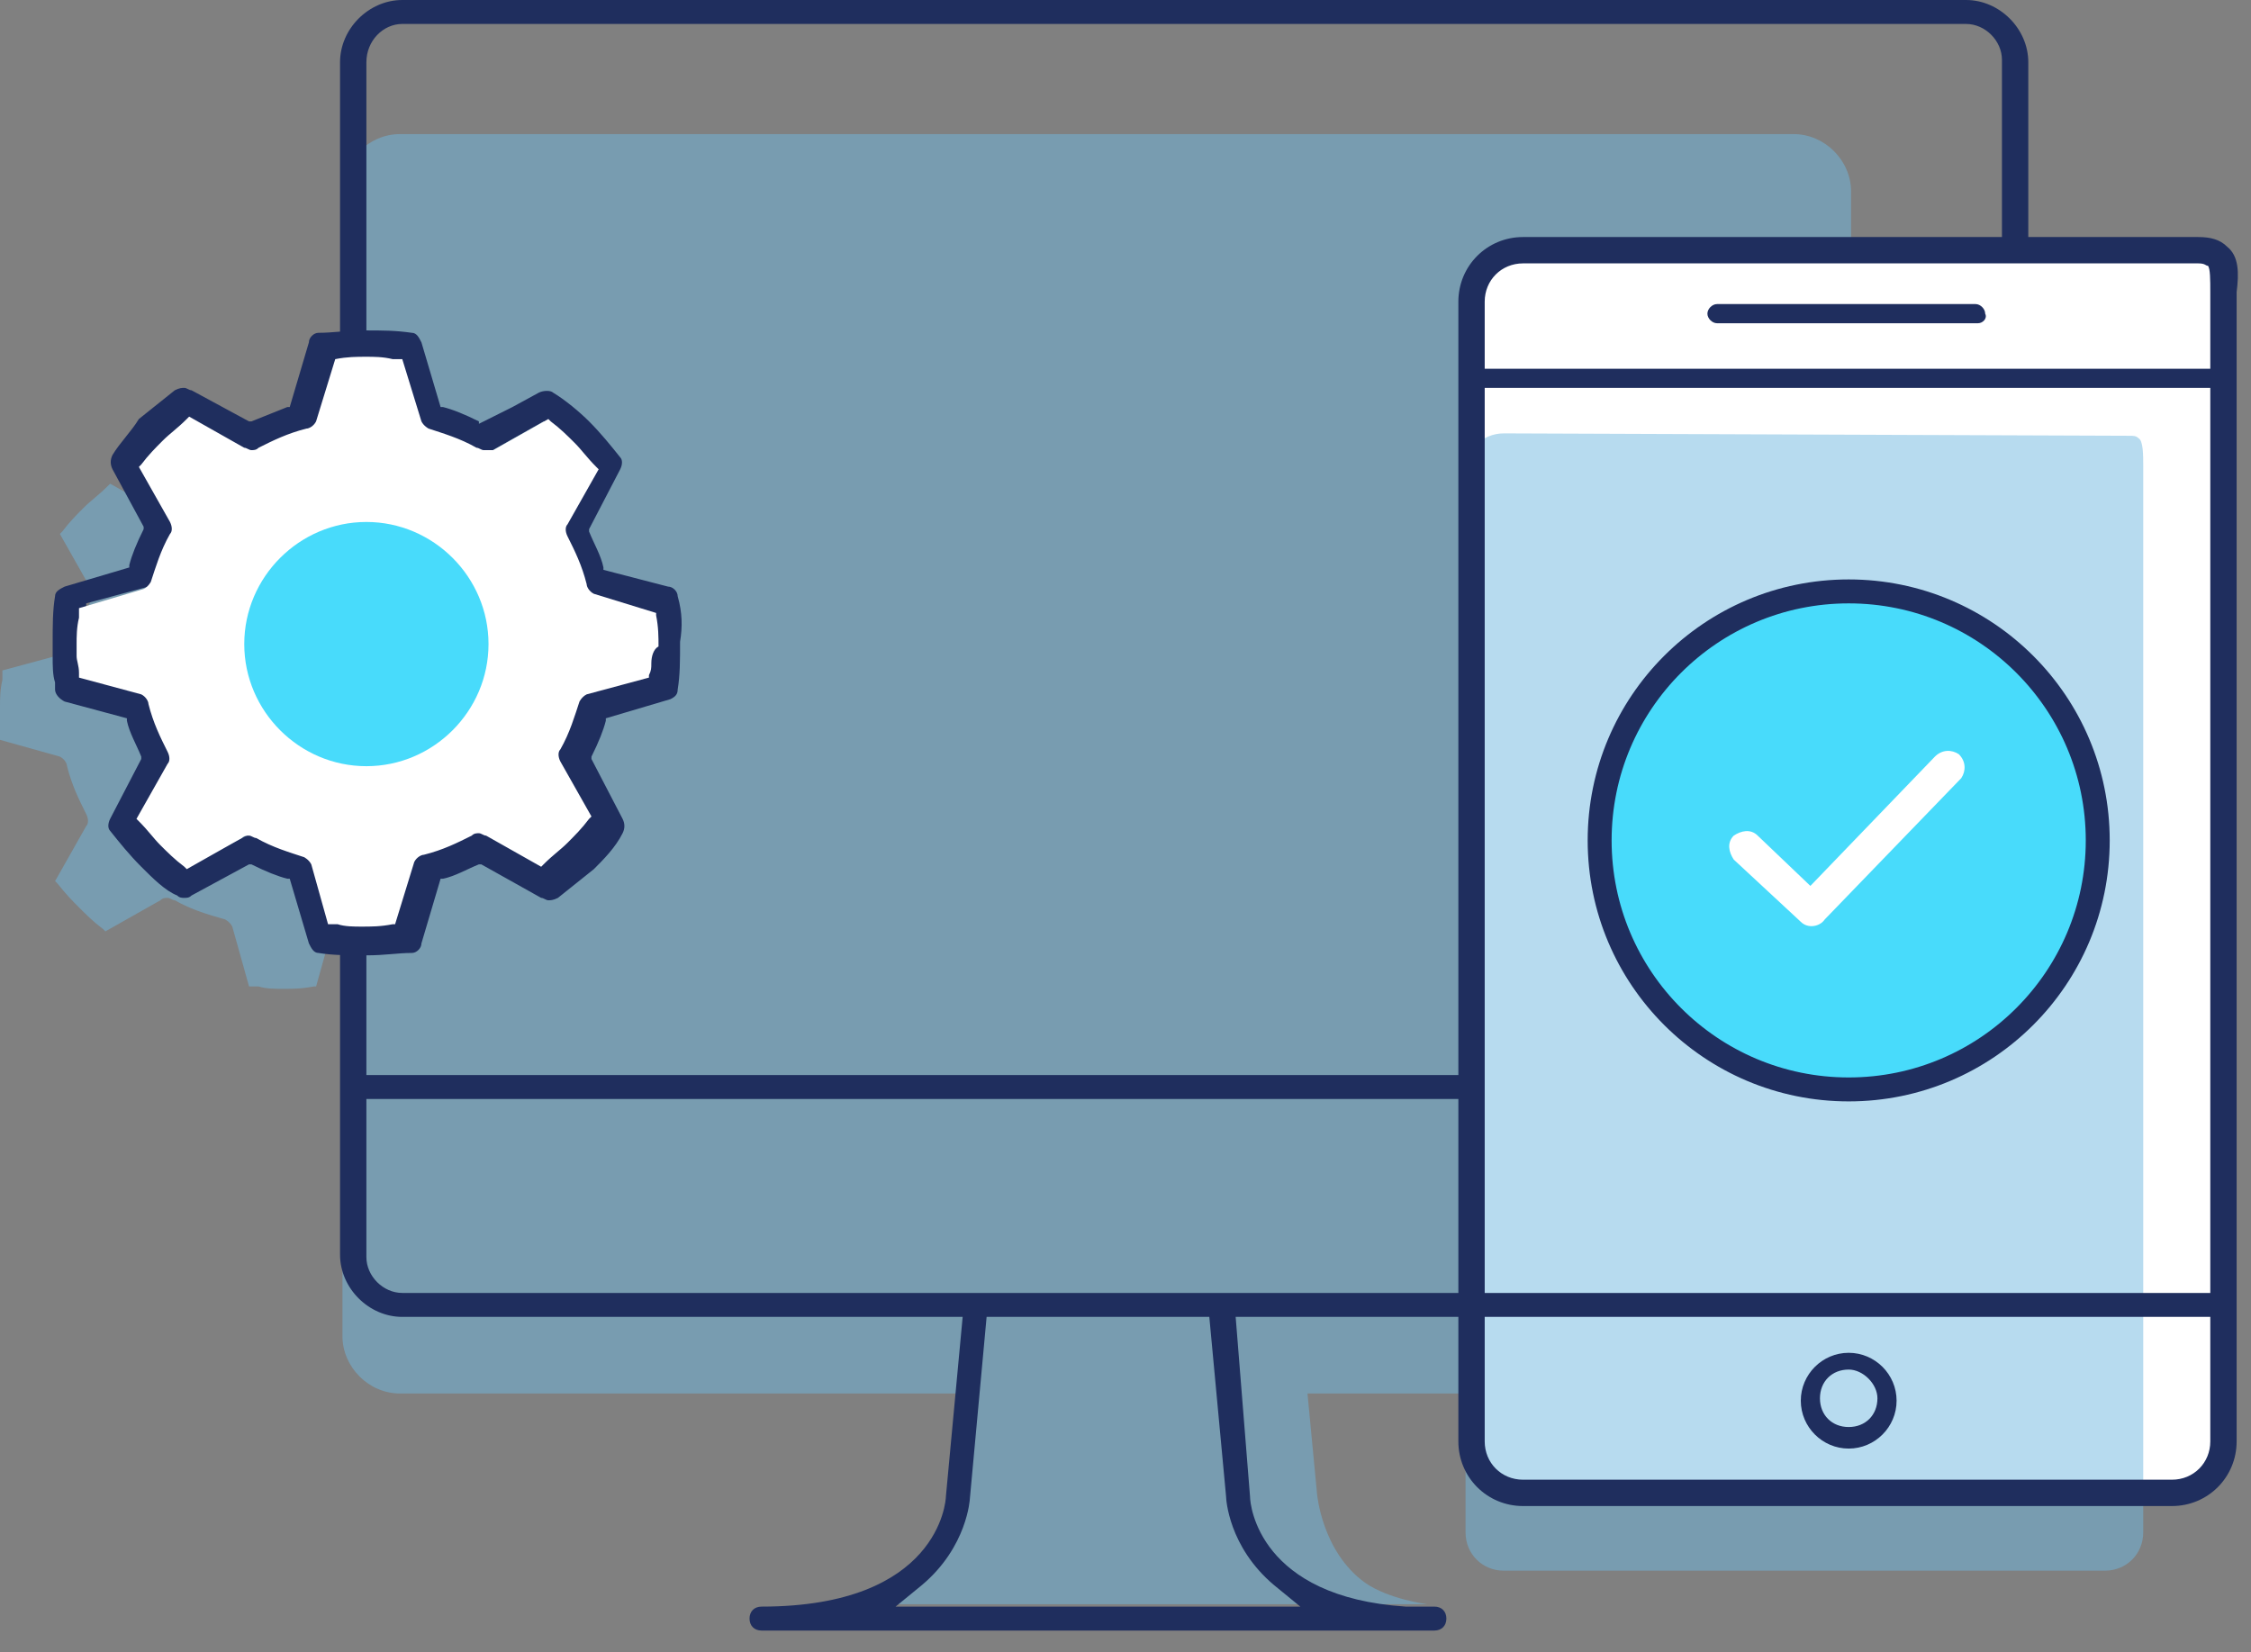
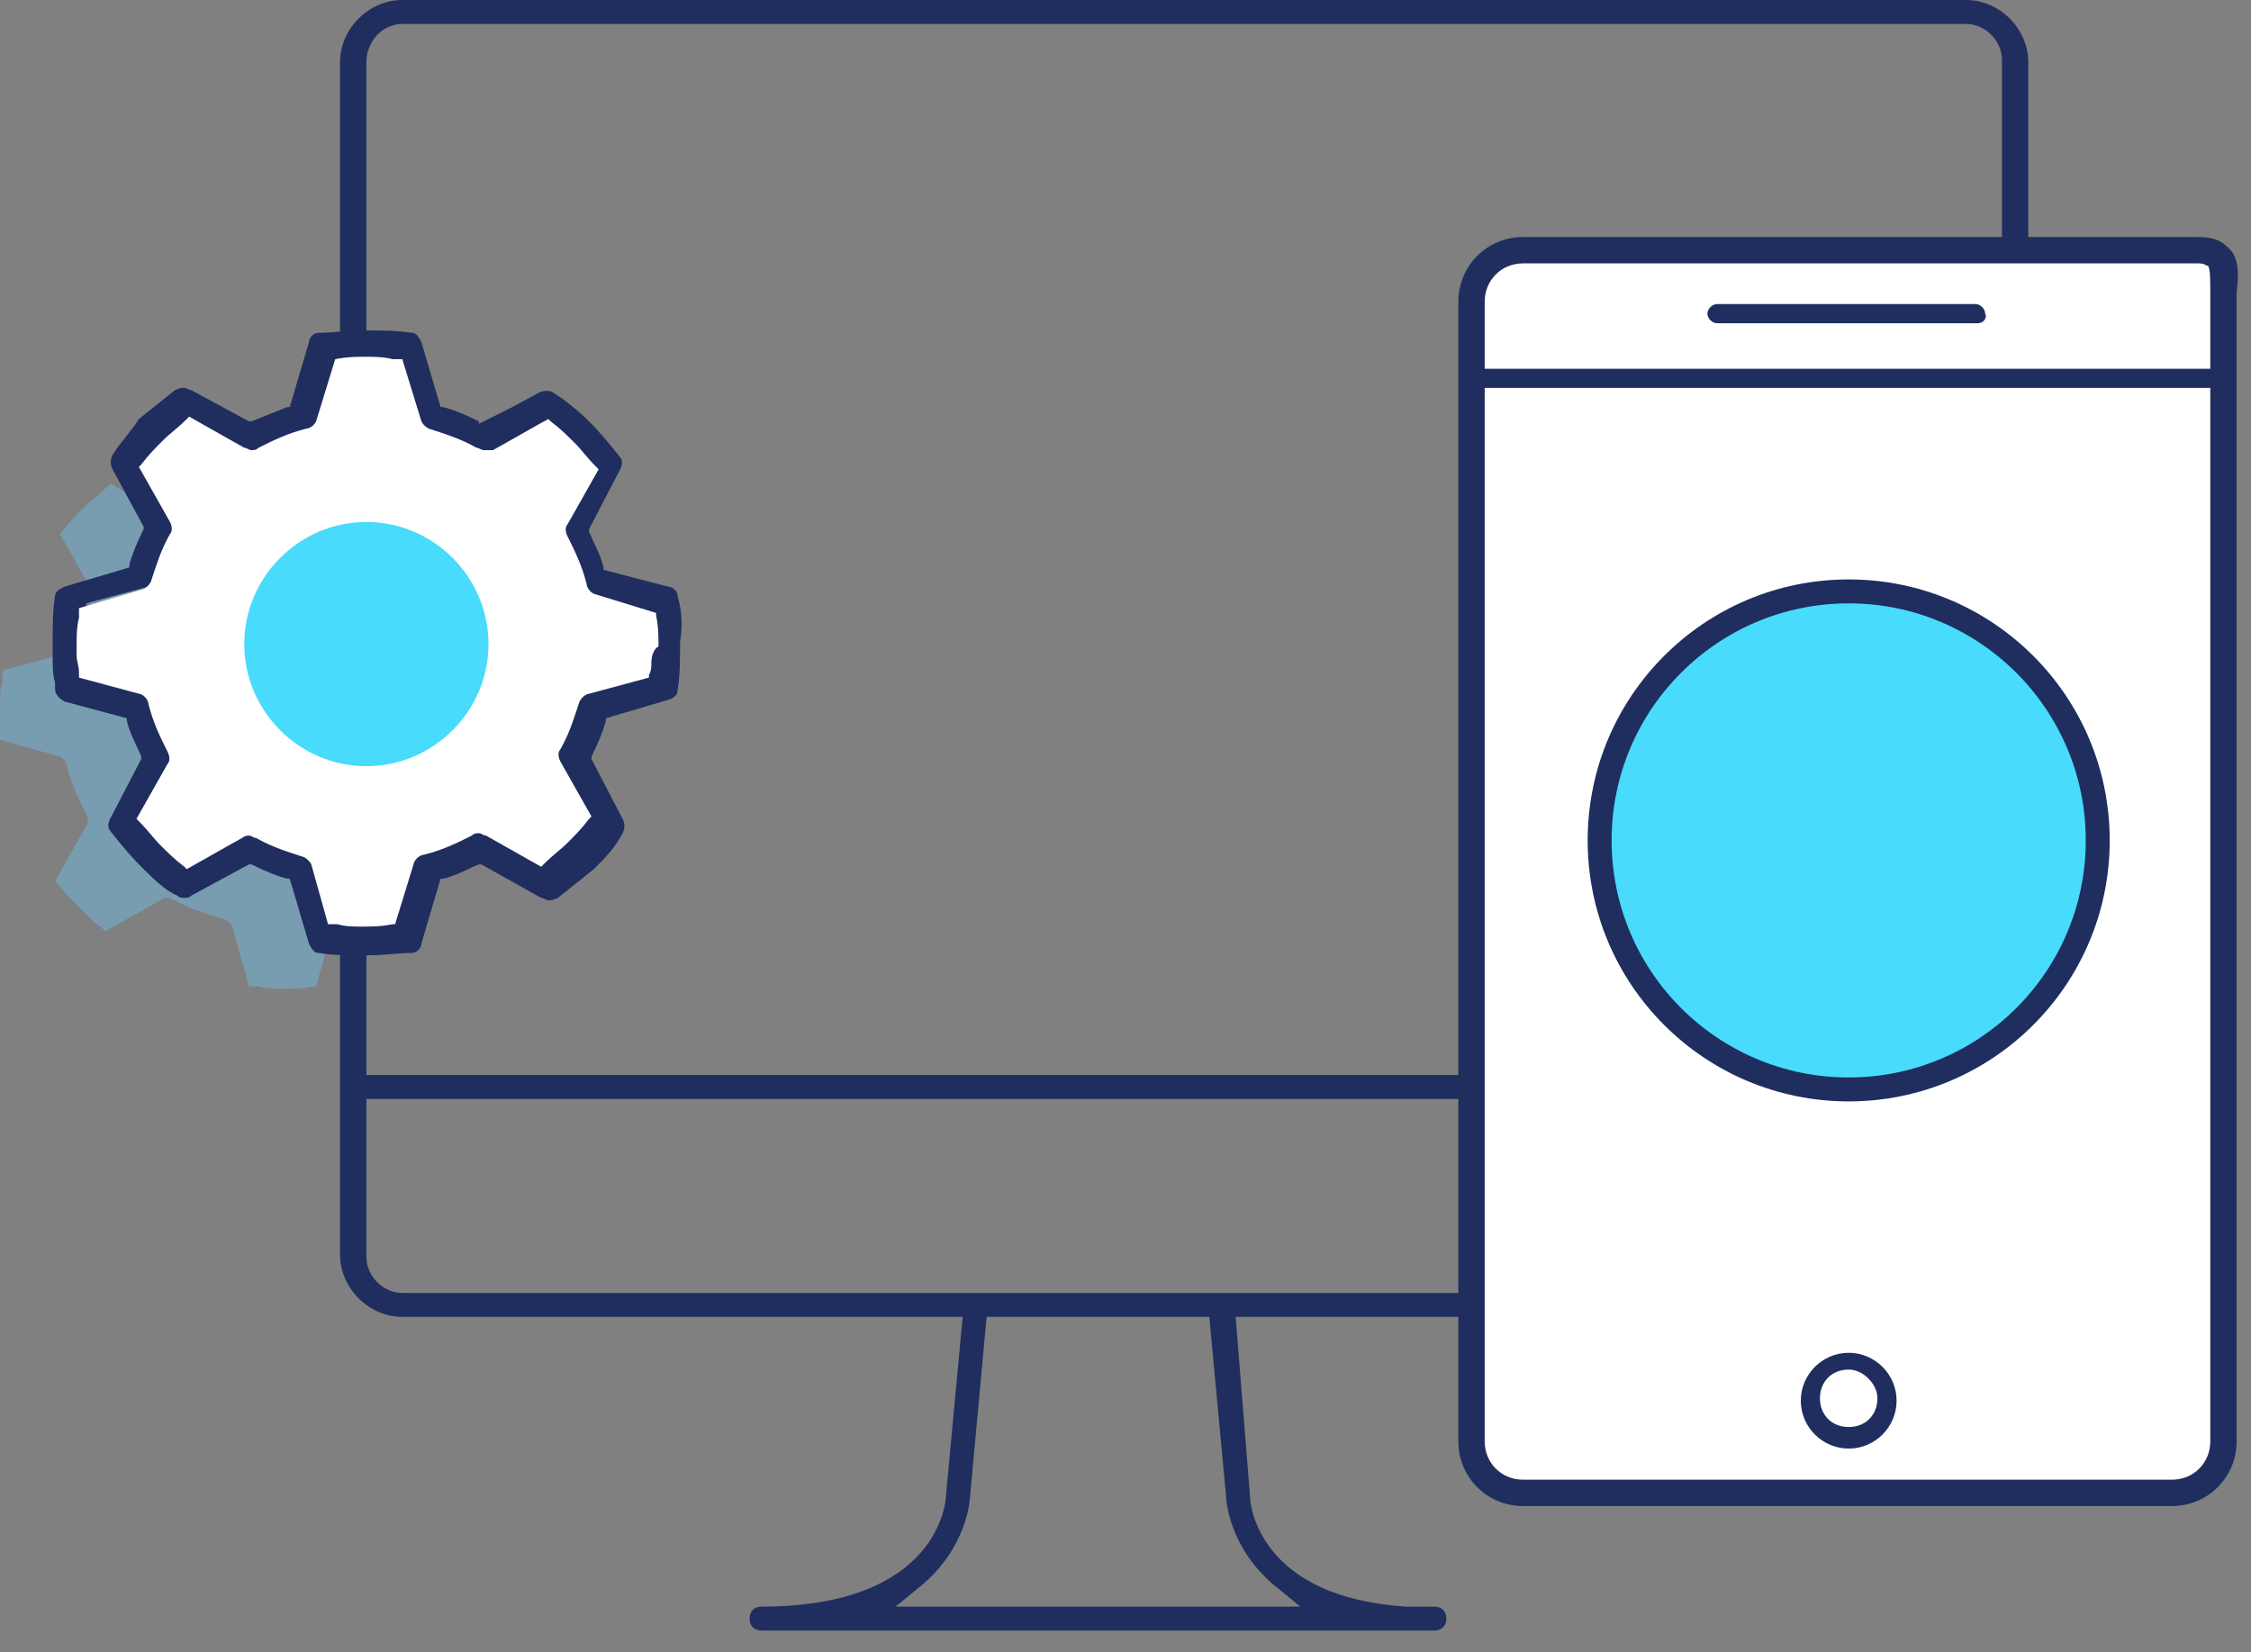
<svg xmlns="http://www.w3.org/2000/svg" width="94" height="69" viewBox="0 0 94 69" fill="none">
  <rect x="0" y="0" width="94" height="69" fill="#808080" stroke="none" />
  <g clip-path="url(#clip0_1963_2)">
-     <path opacity="0.5" d="M74.9 5.6H16.7C15.4 5.6 14.3 6.7 14.3 8V17.1V36.4V55.8C14.3 57.1 15.4 58.2 16.7 58.2H40.3L39.9 62.5C39.9 62.5 39.8 64.5 37.9 66.1L36.8 67H59.6C59.6 67 58 66.8 57 66.1C55.2 64.8 55 62.4 55 62.4L54.6 58.2H61.5V45.6L61.7 45.3L61.6 11.2C61.6 10.1 63.5 10.2 64.6 10.2L77.3 10.5V8C77.3 6.7 76.2 5.6 74.9 5.6Z" fill="#70B9E0" />
    <path d="M84.2 27.8C84.5 27.8 84.7 27.6 84.7 27.3V2.6C84.7 1.2 83.5 0 82.1 0H16.8C15.4 0 14.2 1.2 14.2 2.6V52.4C14.2 53.8 15.4 55 16.8 55H40.2L39.5 62.5C39.5 62.7 39.2 67.1 31.8 67.1C31.5 67.1 31.3 67.3 31.3 67.6C31.3 67.9 31.5 68.1 31.8 68.1H59.9C60.2 68.1 60.4 67.9 60.4 67.6C60.4 67.3 60.2 67.1 59.9 67.1H58.9H58.7C52.6 66.7 52.2 62.9 52.2 62.5L51.6 55H61.4C61.7 55 61.9 54.8 61.9 54.5C61.9 54.2 61.7 54 61.4 54H16.8C16 54 15.3 53.3 15.3 52.5V45.9H61.2C61.5 45.9 61.7 45.7 61.7 45.4C61.7 45.1 61.5 44.9 61.2 44.9H15.3V2.6C15.3 1.7 16 1 16.8 1H82.1C82.9 1 83.6 1.7 83.6 2.5V27.2C83.6 27.5 83.9 27.8 84.2 27.8ZM41.2 55H50.5L51.2 62.5C51.2 62.6 51.3 64.6 53.2 66.2L54.3 67.1H37.4L38.5 66.2C40.4 64.6 40.5 62.6 40.5 62.6L41.2 55Z" fill="#1F2E5E" />
    <path d="M92.7 12.1V60.4C92.7 61.4 91.9 62.2 90.9 62.2H63.4C62.4 62.2 61.6 61.4 61.6 60.4V12.4C61.6 11.4 62.4 10.6 63.4 10.6H92.1C92.3 10.6 92.5 10.6 92.6 10.7C92.8 10.9 92.7 11.5 92.7 12.1Z" fill="white" />
-     <path opacity="0.5" d="M62.8 18.1C61.9 18.1 61.2 18.8 61.2 19.7V64C61.2 64.9 61.9 65.6 62.8 65.6H87.9C88.8 65.6 89.5 64.9 89.5 64V19.5C89.5 19 89.5 18.4 89.3 18.3C89.2 18.2 89.1 18.2 88.9 18.2L62.8 18.1Z" fill="#70B9E0" />
    <path d="M93 10.3C92.7 10 92.3 9.9 91.8 9.9H63.6C62.1 9.9 60.9 11.1 60.9 12.6V60.2C60.9 61.7 62.1 62.9 63.6 62.9H90.7C92.2 62.9 93.4 61.7 93.4 60.2V12.2C93.5 11.4 93.5 10.7 93 10.3ZM92.3 12.2V60.2C92.3 61.1 91.6 61.8 90.7 61.8H63.6C62.7 61.8 62 61.1 62 60.2V12.6C62 11.7 62.7 11 63.6 11H91.8C92.1 11 92.1 11.1 92.2 11.1C92.3 11.2 92.3 11.7 92.3 12.2Z" fill="#1F2E5E" />
    <path d="M92.9 16.2H61.4C61.2 16.2 61 16 61 15.8C61 15.6 61.2 15.4 61.4 15.4H92.9C93.1 15.4 93.3 15.6 93.3 15.8C93.3 16 93.1 16.2 92.9 16.2Z" fill="#1F2E5E" />
-     <path d="M92.7 55H61.7C61.4 55 61.2 54.8 61.2 54.5C61.2 54.2 61.4 54 61.7 54H92.8C93.1 54 93.3 54.2 93.3 54.5C93.3 54.7 93 55 92.7 55Z" fill="#1F2E5E" />
    <path d="M77.2 60.5C76.1 60.5 75.2 59.6 75.2 58.5C75.2 57.4 76.1 56.5 77.2 56.5C78.3 56.5 79.2 57.4 79.2 58.5C79.2 59.6 78.3 60.5 77.2 60.5ZM77.2 57.2C76.5 57.2 76 57.7 76 58.4C76 59.1 76.5 59.6 77.2 59.6C77.9 59.6 78.4 59.1 78.4 58.4C78.4 57.8 77.8 57.2 77.2 57.2Z" fill="#1F2E5E" />
    <path d="M82.6 13.5H71.7C71.5 13.5 71.3 13.3 71.3 13.1C71.3 12.9 71.5 12.7 71.7 12.7H82.5C82.7 12.7 82.9 12.9 82.9 13.1C83 13.3 82.8 13.5 82.6 13.5Z" fill="#1F2E5E" />
    <path d="M77.2 45.5C82.944 45.5 87.6 40.844 87.6 35.1C87.6 29.356 82.944 24.7 77.2 24.7C71.456 24.7 66.8 29.356 66.8 35.1C66.8 40.844 71.456 45.5 77.2 45.5Z" fill="#48DBFB" stroke="#1F2E5E" stroke-miterlimit="10" />
    <path opacity="0.5" d="M23.6 30.4C23.6 30.6 23.6 30.7 23.5 30.9V31L21 31.8C20.8 31.9 20.7 32.1 20.7 32.1C20.5 32.7 20.3 33.3 19.9 34C19.8 34.1 19.8 34.3 19.9 34.5L20 33.6L18.8 32.8C18.5 33.2 19.3 33.4 19 33.6C18.7 33.9 18.5 32.7 18.1 33.1L17.5 34.7L16.9 37.6C16.8 37.6 16.7 37.5 16.6 37.5C16.5 37.5 16.4 37.5 16.3 37.6C15.7 37.9 15.1 38.2 14.3 38.4C14.2 38.4 14 38.5 13.9 38.7L13.2 41.2H13.1C12.6 41.3 12.2 41.3 11.8 41.3C11.5 41.3 11.1 41.3 10.8 41.2H10.4L9.7 38.7C9.6 38.5 9.4 38.4 9.4 38.4C8.7 38.2 8 38 7.3 37.6C7.2 37.6 7.1 37.5 7 37.5C6.9 37.5 6.8 37.5 6.7 37.6L4.4 38.9L4.3 38.8C3.9 38.5 3.6 38.2 3.3 37.9C3 37.6 2.8 37.4 2.4 36.9L2.3 36.8L3.6 34.5C3.7 34.4 3.7 34.2 3.6 34C3.3 33.4 3 32.8 2.8 32C2.8 31.9 2.7 31.7 2.5 31.6L0 30.9V30.7C0 30.5 0 30.2 0 30V29.5C0 29.2 0 28.8 0.1 28.4V28L2.7 27.3C2.8 27.3 3 27.1 3 27C3.2 26.4 3.4 25.8 3.8 25.1C3.9 25 3.9 24.8 3.8 24.6L2.5 22.3L2.6 22.2C2.9 21.8 3.2 21.5 3.5 21.2C3.8 20.9 4.1 20.7 4.5 20.3L4.6 20.2L6.9 21.5C7 21.5 7.1 21.6 7.2 21.6C7.3 21.6 7.4 21.6 7.5 21.5C8.1 21.2 8.7 20.9 9.5 20.7C9.6 20.7 9.8 20.6 9.9 20.4L10.6 17.9H10.7C11.2 17.8 11.6 17.8 12 17.8C12.3 17.8 12.7 17.8 13.1 17.9H13.5L14.2 20.4C14.3 20.6 14.5 20.7 14.5 20.7C15.1 20.9 15.7 21.1 16.4 21.5C16.5 21.5 16.6 21.6 16.7 21.6H16.8H16.9C16.9 21.6 16.9 21.6 17 21.6C17 21.6 17 21.6 17.1 21.6L19.4 20.3L19.5 20.4C19.9 20.7 20.2 21 20.5 21.3C20.8 21.6 21 21.9 21.4 22.3L21.5 22.4L20.2 24.7C20.1 24.8 20.1 25 20.2 25.2C20.5 25.8 20.8 26.4 21 27.2C21 27.3 21.1 27.5 21.3 27.6L23.8 28.3V28.4C23.9 28.9 23.9 29.3 23.9 29.7C23.6 29.8 23.6 30.1 23.6 30.4Z" fill="#70B9E0" />
    <path d="M28.299 24.9C28.299 24.7 28.099 24.5 27.899 24.5L25.199 23.8V23.7C25.099 23.2 24.799 22.7 24.599 22.2V22.1L25.899 19.6C25.999 19.4 25.999 19.2 25.899 19.1C25.499 18.6 25.099 18.1 24.599 17.6C24.199 17.2 23.599 16.7 23.099 16.4C22.999 16.3 22.699 16.3 22.499 16.4L21.399 17L19.999 17.7V17.6C19.399 17.3 18.899 17.1 18.499 17H18.399L17.599 14.3C17.499 14.1 17.399 13.9 17.199 13.9C16.499 13.8 15.999 13.8 15.199 13.8C14.499 13.8 13.899 13.9 13.299 13.9C13.099 13.9 12.899 14.1 12.899 14.3L12.099 17H11.999C11.499 17.2 10.999 17.4 10.499 17.6H10.399L7.999 16.3C7.899 16.3 7.799 16.2 7.699 16.2C7.599 16.2 7.499 16.2 7.299 16.3C6.799 16.7 6.299 17.1 5.799 17.5C5.499 18 4.999 18.5 4.699 19C4.599 19.2 4.599 19.4 4.699 19.6L5.999 22V22.1C5.699 22.7 5.499 23.2 5.399 23.6V23.7L2.699 24.5C2.499 24.6 2.299 24.7 2.299 24.9C2.199 25.5 2.199 26.1 2.199 26.9C2.199 27.1 2.199 27.2 2.199 27.4C2.199 27.8 2.199 28.2 2.299 28.5C2.299 28.6 2.299 28.7 2.299 28.8C2.299 29 2.499 29.2 2.699 29.3L5.299 30V30.1C5.399 30.6 5.699 31.1 5.899 31.6V31.7L4.599 34.2C4.499 34.4 4.499 34.6 4.599 34.7C4.999 35.2 5.399 35.7 5.899 36.2C6.399 36.7 6.899 37.2 7.399 37.4C7.499 37.5 7.599 37.5 7.699 37.5C7.799 37.5 7.899 37.5 7.999 37.4L10.399 36.1H10.499C11.099 36.4 11.599 36.6 11.999 36.7H12.099L12.899 39.4C12.999 39.6 13.099 39.8 13.299 39.8C13.899 39.9 14.499 39.9 15.299 39.9C16.099 39.9 16.599 39.8 17.199 39.8C17.399 39.8 17.599 39.6 17.599 39.4L18.399 36.7H18.499C18.999 36.6 19.499 36.3 19.999 36.1H20.099L22.599 37.5C22.699 37.5 22.799 37.6 22.899 37.6C22.999 37.6 23.099 37.6 23.299 37.5C23.799 37.1 24.299 36.7 24.799 36.3C25.199 35.9 25.699 35.4 25.999 34.8C26.099 34.6 26.099 34.4 25.999 34.2L24.699 31.7V31.6C24.999 31 25.199 30.5 25.299 30.1V30L27.999 29.2C28.199 29.1 28.299 29 28.299 28.8C28.399 28.2 28.399 27.6 28.399 26.8C28.499 26.2 28.499 25.6 28.299 24.9ZM26.999 27.6C26.999 27.8 26.999 27.9 26.899 28.1V28.2L24.399 29C24.199 29.1 24.099 29.3 24.099 29.3C23.899 29.9 23.699 30.5 23.299 31.2C23.199 31.3 23.199 31.5 23.299 31.7L24.599 34L24.499 34.1C24.199 34.5 23.899 34.8 23.599 35.1C23.299 35.4 22.999 35.6 22.599 36L22.499 36.1L20.199 34.8C20.099 34.8 19.999 34.7 19.899 34.7C19.799 34.7 19.699 34.7 19.599 34.8C18.999 35.1 18.399 35.4 17.599 35.6C17.499 35.6 17.299 35.7 17.199 35.9L16.499 38.4H16.399C15.899 38.5 15.499 38.5 15.099 38.5C14.799 38.5 14.399 38.5 14.099 38.4H13.699L13.099 36C12.999 35.8 12.799 35.7 12.799 35.7C12.199 35.5 11.599 35.3 10.899 34.9C10.799 34.9 10.699 34.8 10.599 34.8C10.499 34.8 10.399 34.8 10.299 34.9L7.999 36.1L7.899 36C7.499 35.7 7.199 35.4 6.899 35.1C6.599 34.8 6.399 34.6 5.999 34.1L5.899 34L7.199 31.7C7.299 31.6 7.299 31.4 7.199 31.2C6.899 30.6 6.599 30 6.399 29.2C6.399 29.1 6.299 28.9 6.099 28.8L3.599 28.1V27.9C3.599 27.6 3.499 27.4 3.499 27.2V26.7C3.499 26.4 3.499 26 3.599 25.6V25.2L6.199 24.5C6.399 24.4 6.499 24.2 6.499 24.2C6.699 23.6 6.899 23 7.299 22.3C7.399 22.2 7.399 22 7.299 21.8L5.999 19.5V19.4C6.299 19 6.599 18.7 6.899 18.4C7.199 18.1 7.499 17.9 7.899 17.5H7.999L10.299 18.8C10.399 18.8 10.499 18.9 10.599 18.9C10.699 18.9 10.799 18.9 10.899 18.8C11.499 18.5 12.099 18.2 12.899 18C12.999 18 13.199 17.9 13.299 17.7L13.999 15.2C14.499 15.1 14.899 15.1 15.299 15.1C15.599 15.1 15.999 15.1 16.399 15.2H16.799L17.499 17.7C17.599 17.9 17.799 18 17.799 18C18.399 18.2 18.999 18.4 19.699 18.8C19.799 18.8 19.899 18.9 19.999 18.9H20.099H20.199C20.199 18.9 20.199 18.9 20.299 18.9C20.299 18.9 20.299 18.9 20.399 18.9L22.699 17.6L22.799 17.7C23.199 18 23.499 18.3 23.799 18.6C24.099 18.9 24.299 19.2 24.699 19.6L24.799 19.7L23.499 22C23.399 22.1 23.399 22.3 23.499 22.5C23.799 23.1 24.099 23.7 24.299 24.5C24.299 24.6 24.399 24.8 24.599 24.9L27.099 25.6V25.7C27.199 26.2 27.199 26.6 27.199 27C27.099 27.1 27.099 27.4 26.999 27.6Z" fill="#1F2E5E" />
    <path d="M27.199 27.7C27.199 27.9 27.199 28 27.099 28.2V28.3L24.499 29C24.299 29.1 24.199 29.3 24.199 29.3C23.999 29.9 23.799 30.6 23.399 31.3C23.299 31.4 23.299 31.6 23.399 31.8L24.699 34.1L24.599 34.2C24.299 34.6 23.999 34.9 23.699 35.2C23.399 35.5 23.099 35.7 22.699 36.1L22.599 36.2L20.299 34.9C20.199 34.9 20.099 34.8 19.999 34.8C19.899 34.8 19.799 34.8 19.699 34.9C19.099 35.2 18.499 35.5 17.699 35.7C17.599 35.7 17.399 35.8 17.299 36L16.499 38.6H16.399C15.899 38.7 15.499 38.7 15.099 38.7C14.799 38.7 14.399 38.7 14.099 38.6H13.699L12.999 36.1C12.899 35.9 12.699 35.8 12.699 35.8C12.099 35.6 11.399 35.4 10.699 35C10.599 35 10.499 34.9 10.399 34.9C10.299 34.9 10.199 34.9 10.099 35L7.799 36.3L7.699 36.2C7.299 35.9 6.999 35.6 6.699 35.3C6.399 35 6.199 34.7 5.799 34.3L5.699 34.2L6.999 31.9C7.099 31.8 7.099 31.6 6.999 31.4C6.699 30.8 6.399 30.2 6.199 29.4C6.199 29.3 6.099 29.1 5.899 29L3.299 28.3V28.1C3.299 27.8 3.199 27.6 3.199 27.4V26.9C3.199 26.6 3.199 26.2 3.299 25.8V25.4L5.999 24.6C6.199 24.5 6.299 24.3 6.299 24.3C6.499 23.7 6.699 23 7.099 22.3C7.199 22.2 7.199 22 7.099 21.8L5.799 19.5L5.899 19.4C6.199 19 6.499 18.7 6.799 18.4C7.099 18.1 7.399 17.9 7.799 17.5L7.899 17.4L10.199 18.7C10.299 18.7 10.399 18.8 10.499 18.8C10.599 18.8 10.699 18.8 10.799 18.7C11.399 18.4 11.999 18.1 12.799 17.9C12.899 17.9 13.099 17.8 13.199 17.6L13.999 15C14.499 14.9 14.899 14.9 15.299 14.9C15.599 14.9 15.999 14.9 16.399 15H16.799L17.599 17.6C17.699 17.8 17.899 17.9 17.899 17.9C18.499 18.1 19.199 18.3 19.899 18.7C19.999 18.7 20.099 18.8 20.199 18.8H20.299H20.399C20.399 18.8 20.399 18.8 20.499 18.8C20.499 18.8 20.499 18.8 20.599 18.8L22.899 17.5L22.999 17.6C23.399 17.9 23.699 18.2 23.999 18.5C24.299 18.8 24.499 19.1 24.899 19.5L24.999 19.6L23.699 21.9C23.599 22 23.599 22.2 23.699 22.4C23.999 23 24.299 23.6 24.499 24.4C24.499 24.5 24.599 24.7 24.799 24.8L27.399 25.6V25.7C27.499 26.2 27.499 26.6 27.499 27C27.299 27.1 27.199 27.4 27.199 27.7Z" fill="white" />
    <path d="M15.3 32C12.5 32 10.2 29.7 10.2 26.9C10.2 24.1 12.5 21.8 15.3 21.8C18.1 21.8 20.4 24.1 20.4 26.9C20.4 29.7 18.1 32 15.3 32Z" fill="#48DBFB" />
-     <path d="M73.4 34.9C73.1 34.6 72.7 34.7 72.4 34.9C72.1 35.2 72.2 35.6 72.4 35.9L75.2 38.5C75.5 38.8 76 38.7 76.2 38.4L81.9 32.5C82.1 32.2 82.1 31.8 81.8 31.5C81.5 31.3 81.1 31.3 80.8 31.6L75.6 37L73.4 34.9Z" fill="white" />
  </g>
  <defs>
    <clipPath id="clip0_1963_2">
      <rect width="93.5" height="68.1" fill="white" />
    </clipPath>
  </defs>
</svg>